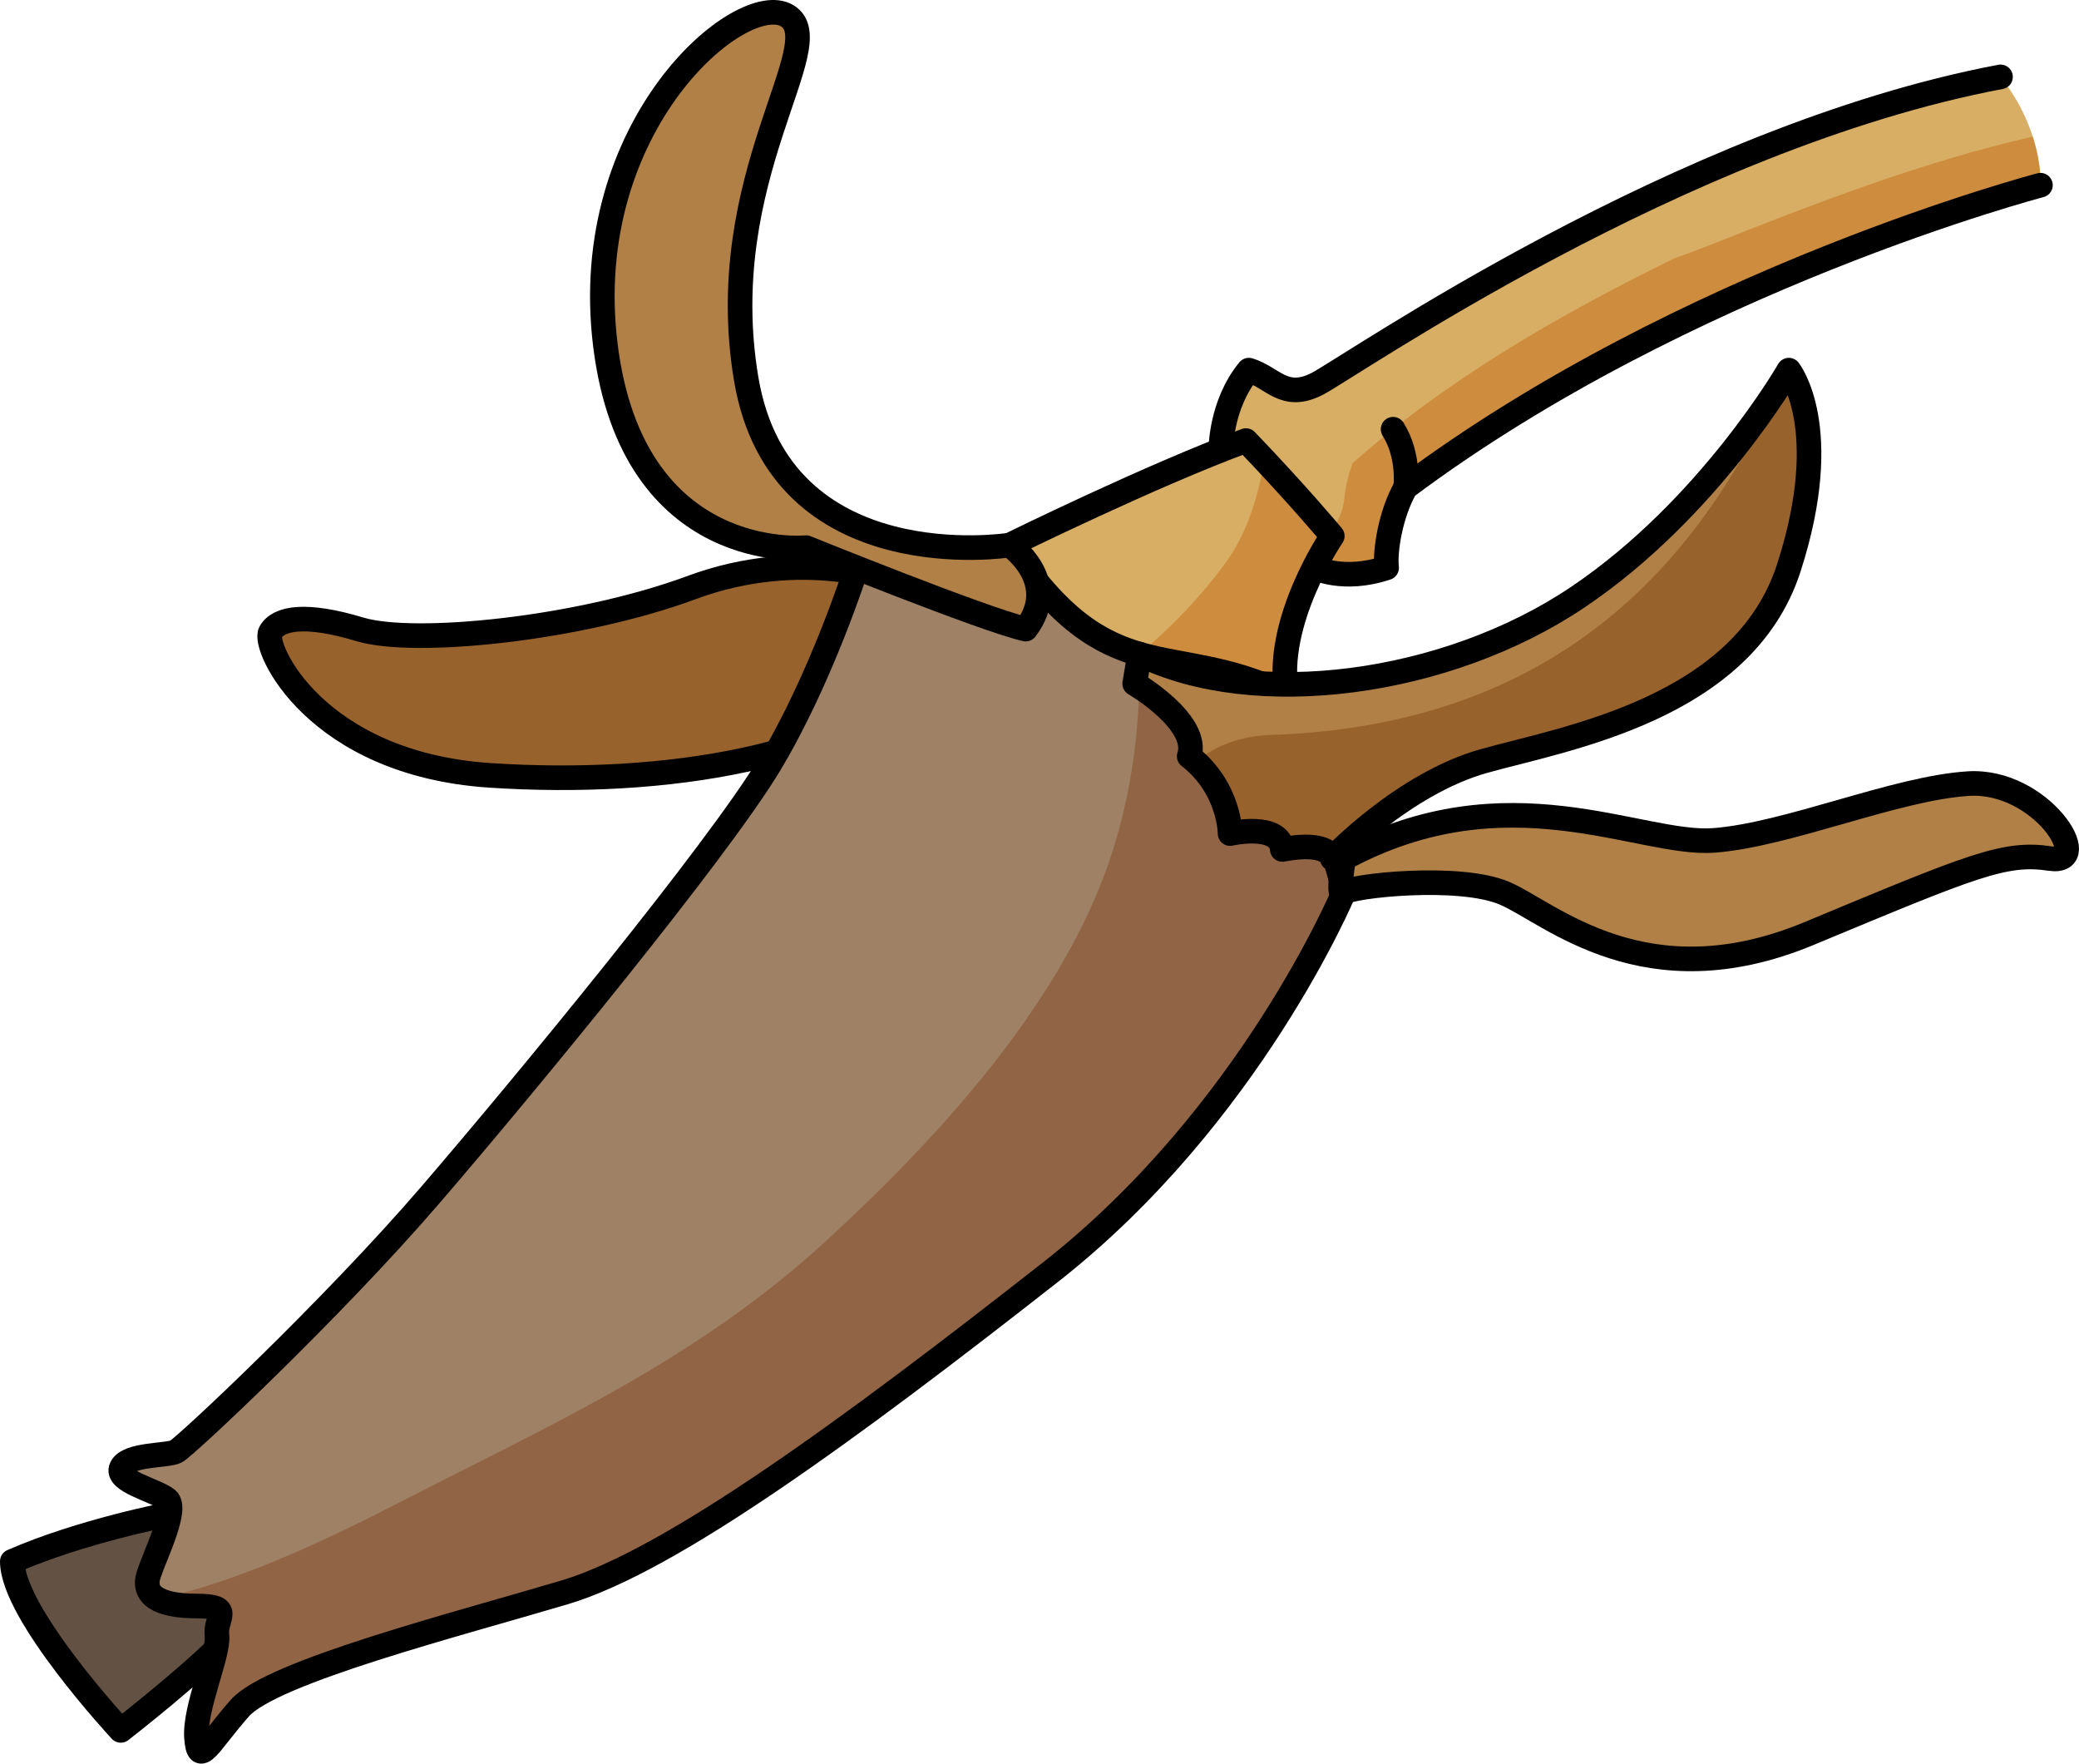
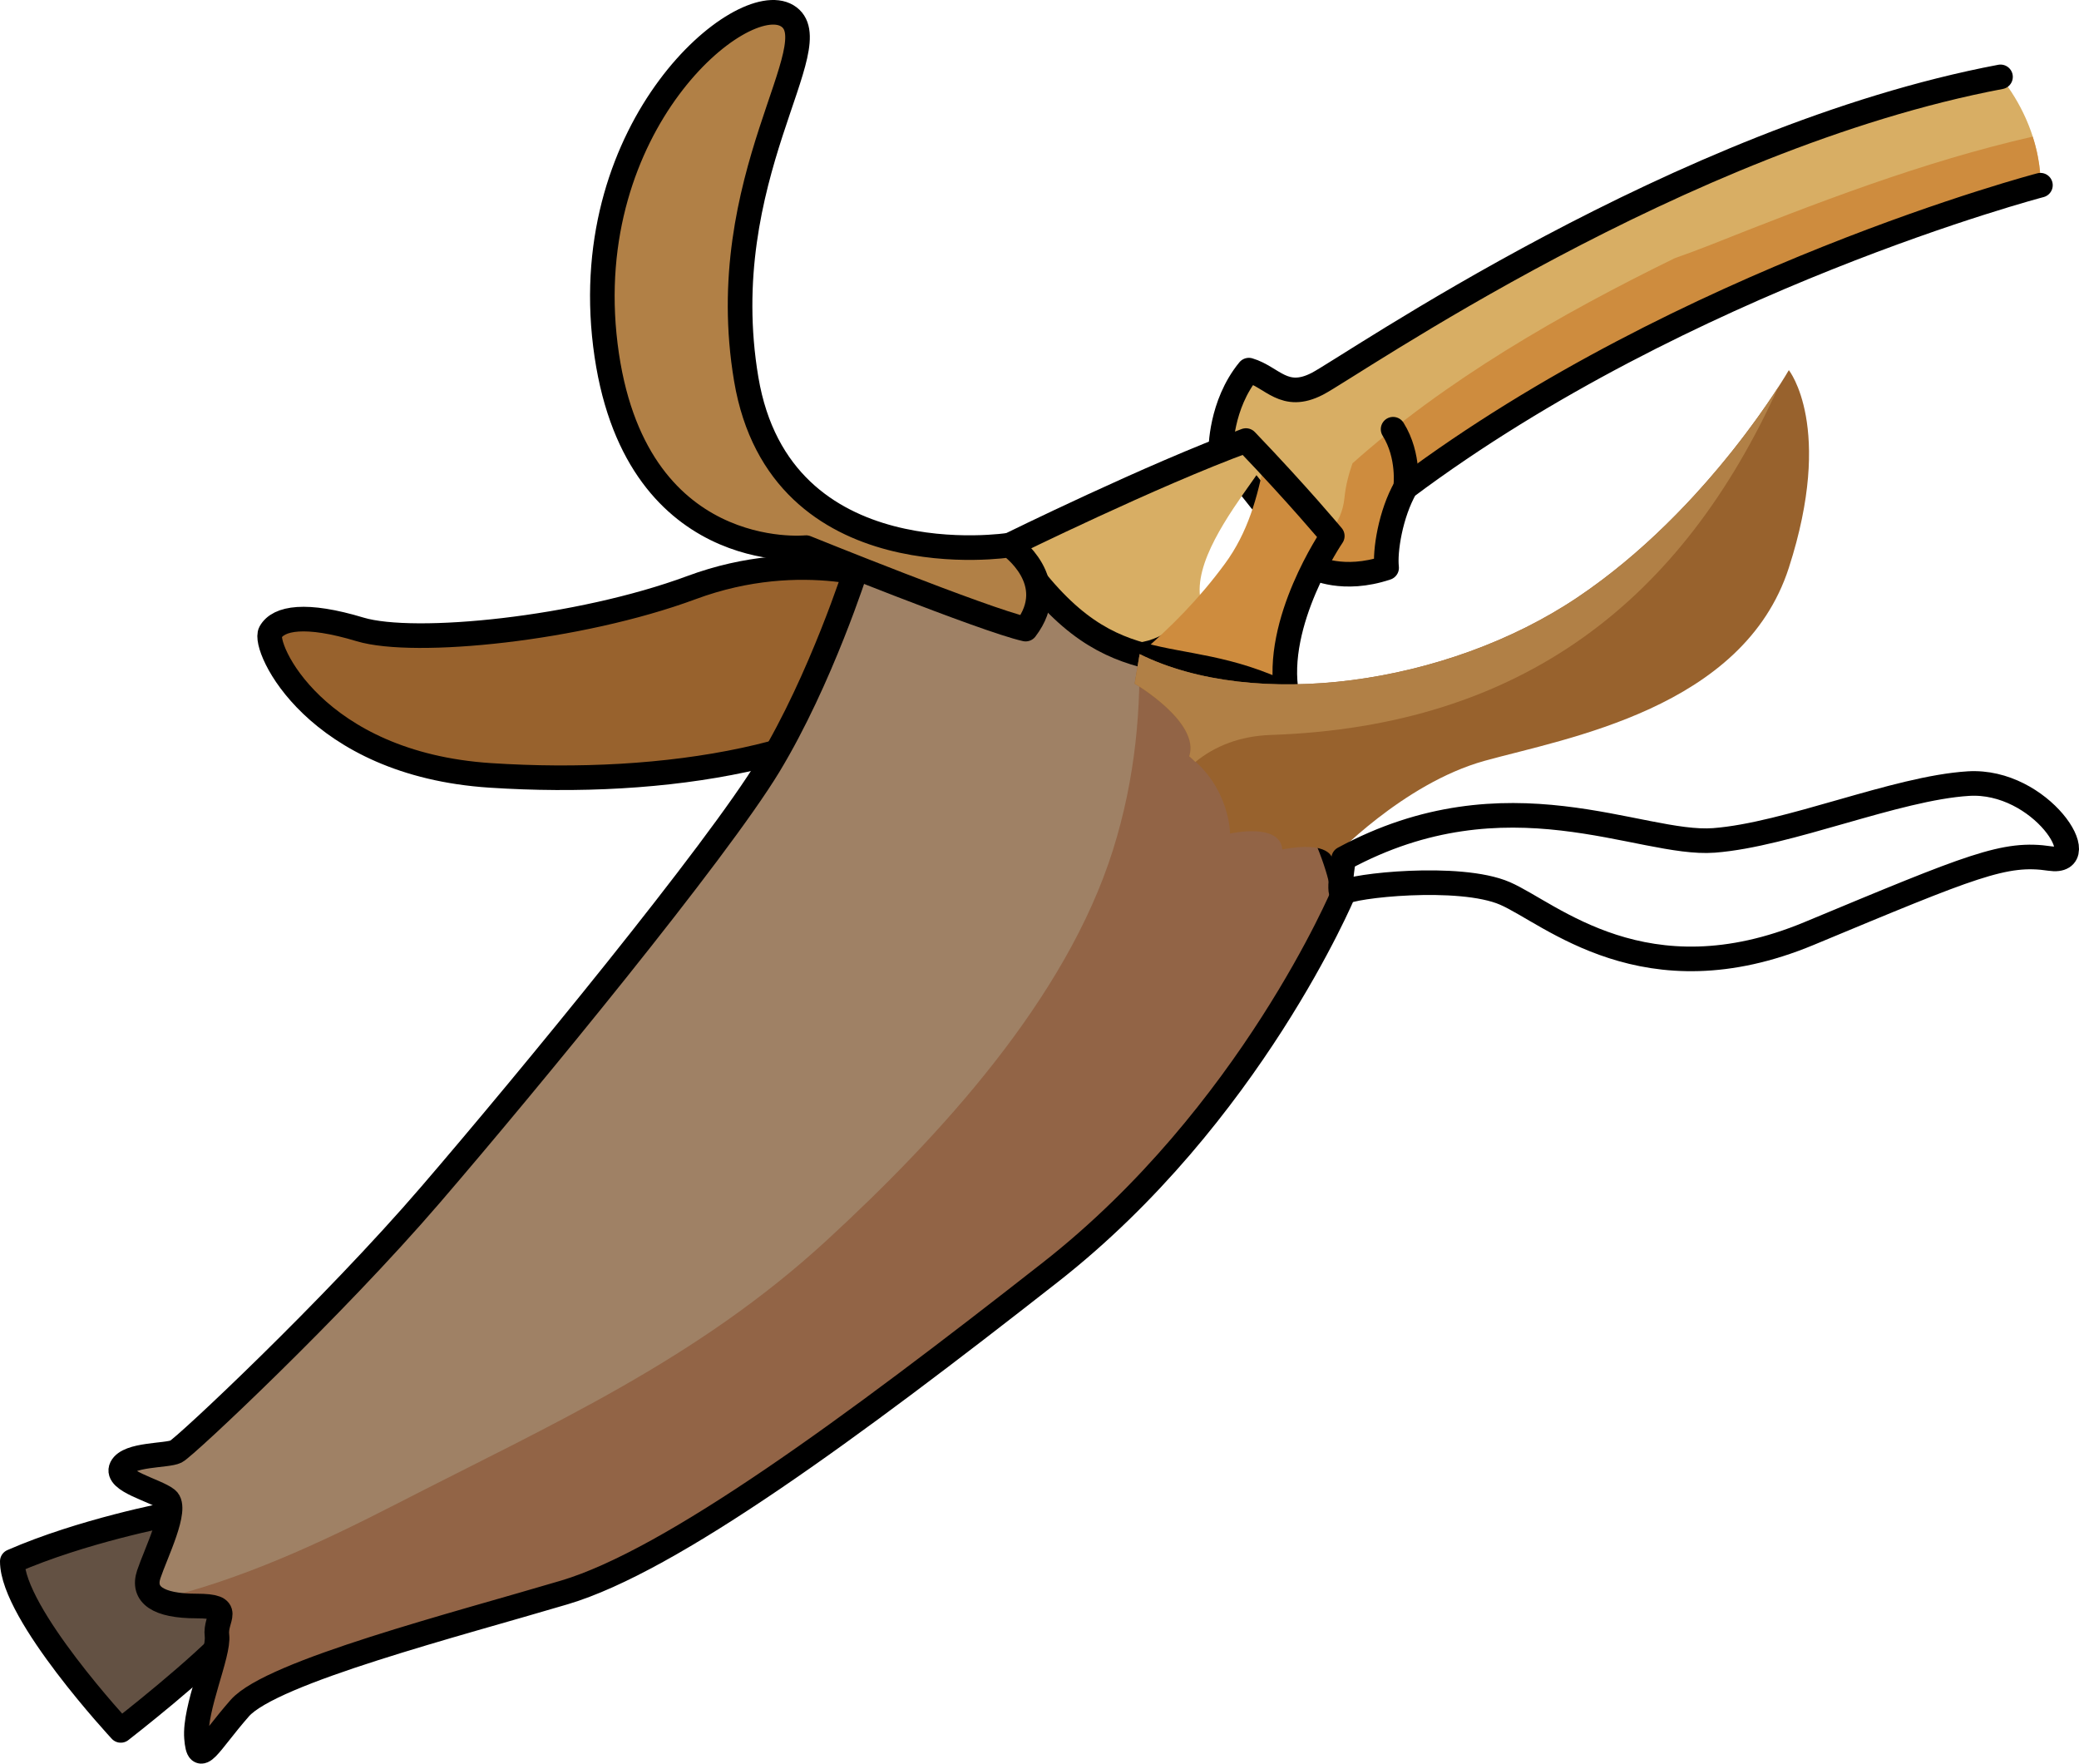
<svg xmlns="http://www.w3.org/2000/svg" version="1.1" id="Layer_1" x="0px" y="0px" width="84.526px" height="71.698px" viewBox="0 0 84.526 71.698" enable-background="new 0 0 84.526 71.698" xml:space="preserve">
  <g>
    <path fill="#98622D" d="M36.347,23.663c0,0-3.668-1.471-8.24,0.227c-4.573,1.693-11.258,2.361-13.467,1.697   c-2.207-0.666-3.318-0.471-3.646,0.117c-0.325,0.587,1.824,5.355,8.943,5.818c7.117,0.464,14.428-0.732,17.978-4.236   C38.51,24.721,36.347,23.663,36.347,23.663z" />
    <path fill="none" stroke="#000000" stroke-linecap="round" stroke-linejoin="round" stroke-miterlimit="10" d="M36.347,23.663   c0,0-3.668-1.471-8.24,0.227c-4.573,1.693-11.258,2.361-13.467,1.697c-2.207-0.666-3.318-0.471-3.646,0.117   c-0.325,0.587,1.824,5.355,8.943,5.818c7.117,0.464,14.428-0.732,17.978-4.236C38.51,24.721,36.347,23.663,36.347,23.663z" />
    <path fill="#635143" d="M6.893,61.559c0,0-3.549,0.671-6.393,1.915c0,2.132,4.41,6.872,4.41,6.872s3.292-2.548,4.653-4.088   C9.089,63.06,6.893,61.559,6.893,61.559z" />
    <path fill="none" stroke="#000000" stroke-linecap="round" stroke-linejoin="round" stroke-miterlimit="10" d="M6.893,61.559   c0,0-3.549,0.671-6.393,1.915c0,2.132,4.41,6.872,4.41,6.872s3.292-2.548,4.653-4.088C9.089,63.06,6.893,61.559,6.893,61.559z" />
    <path fill="#9F8165" d="M54.629,36.289c0,0-3.786,9.052-11.913,15.423S27.289,63.444,22.95,64.736   c-4.34,1.292-11.912,3.23-13.205,4.709c-1.293,1.478-1.664,2.402-1.756,1.201s0.925-3.417,0.832-4.156   c-0.093-0.738,0.726-1.201-0.838-1.201s-2.211-0.46-1.933-1.292c0.277-0.832,1.199-2.681,0.738-3.049s-2.125-0.737-1.848-1.292   c0.278-0.554,1.848-0.462,2.217-0.646c0.37-0.186,6.373-5.818,10.344-10.436c3.972-4.617,11.636-13.946,13.761-17.456   s3.561-8.035,3.561-8.035s7.331-0.433,13.245,3.894S54.629,36.289,54.629,36.289z" />
    <path fill="#926446" d="M48.068,26.976c-0.578-0.423-1.171-0.787-1.768-1.124c0.123,2.89-0.133,5.783-1.049,8.698   c-1.899,6.051-7.038,11.642-11.639,15.873c-5.295,4.871-11.168,7.466-17.462,10.701c-3.157,1.624-6.375,3.104-9.696,3.896   c0.332,0.173,0.835,0.269,1.528,0.269c1.563,0,0.745,0.463,0.838,1.201c0.093,0.739-0.924,2.955-0.832,4.156   s0.463,0.276,1.756-1.201c1.293-1.479,8.865-3.417,13.205-4.709c4.339-1.292,11.639-6.653,19.766-13.024   s11.913-15.423,11.913-15.423S53.982,31.302,48.068,26.976z" />
    <path fill="none" stroke="#000000" stroke-linecap="round" stroke-linejoin="round" stroke-miterlimit="10" d="M54.629,36.289   c0,0-3.786,9.052-11.913,15.423S27.289,63.444,22.95,64.736c-4.34,1.292-11.912,3.23-13.205,4.709   c-1.293,1.478-1.664,2.402-1.756,1.201s0.925-3.417,0.832-4.156c-0.093-0.738,0.726-1.201-0.838-1.201s-2.211-0.46-1.933-1.292   c0.277-0.832,1.199-2.681,0.738-3.049s-2.125-0.737-1.848-1.292c0.278-0.554,1.848-0.462,2.217-0.646   c0.37-0.186,6.373-5.818,10.344-10.436c3.972-4.617,11.636-13.946,13.761-17.456s3.561-8.035,3.561-8.035s7.331-0.433,13.245,3.894   S54.629,36.289,54.629,36.289z" />
    <path fill="#D8AE64" d="M49.635,18.299c0,0-0.02-1.839,1.14-3.252c0.966,0.286,1.429,1.252,2.781,0.557S68.276,5.597,81.335,3.125   c1.777,2.24,1.623,4.404,1.623,4.404s-14.45,3.786-25.809,12.286c-0.618,1.082-0.851,2.594-0.773,3.268   c-1.777,0.596-2.947-0.013-2.947-0.013L49.635,18.299z" />
    <path fill="#CE8C3E" d="M82.644,5.554c-4.501,1.028-8.82,2.701-13.146,4.419c-0.429,0.17-0.909,0.346-1.41,0.524   c-4.679,2.291-9.291,4.945-13.1,8.338c-0.155,0.448-0.279,0.912-0.327,1.41c-0.103,1.07-0.86,1.851-1.742,2.184l0.51,0.641   c0,0,1.17,0.608,2.947,0.013c-0.077-0.674,0.155-2.186,0.773-3.268c11.358-8.5,25.809-12.286,25.809-12.286   S83.013,6.707,82.644,5.554z" />
    <path fill="none" stroke="#000000" stroke-linecap="round" stroke-linejoin="round" stroke-miterlimit="10" d="M82.958,7.529   c0,0-14.45,3.786-25.809,12.286c-0.618,1.082-0.851,2.594-0.773,3.268c-1.777,0.596-2.947-0.013-2.947-0.013l-3.794-4.771   c0,0-0.02-1.839,1.14-3.252c0.966,0.286,1.429,1.252,2.781,0.557S68.276,5.597,81.335,3.125" />
    <path fill="none" stroke="#000000" stroke-linecap="round" stroke-linejoin="round" stroke-miterlimit="10" d="M57.149,19.815   c0,0,0.173-1.275-0.51-2.366" />
-     <path fill="#D8AE64" d="M41.053,22.159c0,0,5.818-2.864,9.604-4.249c2.125,2.217,3.51,3.88,3.51,3.88s-2.401,3.508-1.848,6.464   C47.609,25.945,45.115,28.253,41.053,22.159z" />
+     <path fill="#D8AE64" d="M41.053,22.159c0,0,5.818-2.864,9.604-4.249s-2.401,3.508-1.848,6.464   C47.609,25.945,45.115,28.253,41.053,22.159z" />
    <path fill="#CE8C3E" d="M54.167,21.79c0,0-1.062-1.274-2.751-3.079c-0.281,1.488-0.68,2.938-1.618,4.211   c-1.051,1.428-2.181,2.567-3.464,3.67c1.753,0.505,3.58,0.483,5.985,1.662C51.766,25.297,54.167,21.79,54.167,21.79z" />
    <path fill="none" stroke="#000000" stroke-linecap="round" stroke-linejoin="round" stroke-miterlimit="10" d="M41.053,22.159   c0,0,5.818-2.864,9.604-4.249c2.125,2.217,3.51,3.88,3.51,3.88s-2.401,3.508-1.848,6.464   C47.609,25.945,45.115,28.253,41.053,22.159z" />
    <path fill="#98622D" d="M46.334,26.591l-0.202,1.201c0,0,2.678,1.568,2.217,2.954c1.662,1.293,1.662,3.141,1.662,3.141   s2.031-0.463,2.124,0.646c1.939-0.369,2.032,0.37,2.032,0.37s2.863-3.048,6.188-3.972s10.527-2.123,12.374-7.849   c1.848-5.726,0-8.035,0-8.035s-3.23,5.634-8.588,9.235C58.784,27.884,50.968,28.889,46.334,26.591z" />
    <path fill="#B18046" d="M48.349,30.747c0.095,0.074,0.167,0.154,0.251,0.231c0.779-0.64,1.8-1.057,3.066-1.1   c10.26-0.347,16.726-5.5,20.637-14.146c-1.034,1.604-3.931,5.705-8.162,8.55c-5.356,3.602-13.173,4.606-17.807,2.309l-0.202,1.201   C46.132,27.792,48.81,29.361,48.349,30.747z" />
-     <path fill="#B18046" d="M54.629,34.903c0,0-0.277,1.662,0,1.386c0.278-0.276,4.71-0.77,6.558,0.031s5.702,4.402,12.363,1.631   c6.661-2.771,7.953-3.326,9.801-3.048c1.847,0.277-0.368-3.231-3.324-3.047s-7.343,2.082-10.344,2.309   C66.683,34.392,61.278,31.299,54.629,34.903z" />
-     <path fill="none" stroke="#000000" stroke-linecap="round" stroke-linejoin="round" stroke-miterlimit="10" d="M46.334,26.591   l-0.202,1.201c0,0,2.678,1.568,2.217,2.954c1.662,1.293,1.662,3.141,1.662,3.141s2.031-0.463,2.124,0.646   c1.939-0.369,2.032,0.37,2.032,0.37s2.863-3.048,6.188-3.972s10.527-2.123,12.374-7.849c1.848-5.726,0-8.035,0-8.035   s-3.23,5.634-8.588,9.235C58.784,27.884,50.968,28.889,46.334,26.591z" />
    <path fill="none" stroke="#000000" stroke-linecap="round" stroke-linejoin="round" stroke-miterlimit="10" d="M54.629,34.903   c0,0-0.277,1.662,0,1.386c0.278-0.276,4.71-0.77,6.558,0.031s5.702,4.402,12.363,1.631c6.661-2.771,7.953-3.326,9.801-3.048   c1.847,0.277-0.368-3.231-3.324-3.047s-7.343,2.082-10.344,2.309C66.683,34.392,61.278,31.299,54.629,34.903z" />
    <path fill="#B18046" d="M41.053,22.159c0,0-9.326,1.477-10.713-6.742C28.954,7.198,33.851,1.75,32.003,0.64   c-1.848-1.107-8.497,4.434-7.39,13.392c1.109,8.958,8.157,8.23,8.157,8.23s7.267,2.943,8.929,3.313   C43.178,23.636,41.053,22.159,41.053,22.159z" />
    <path fill="none" stroke="#000000" stroke-linecap="round" stroke-linejoin="round" stroke-miterlimit="10" d="M41.053,22.159   c0,0-9.326,1.477-10.713-6.742C28.954,7.198,33.851,1.75,32.003,0.64c-1.848-1.107-8.497,4.434-7.39,13.392   c1.109,8.958,8.157,8.23,8.157,8.23s7.267,2.943,8.929,3.313C43.178,23.636,41.053,22.159,41.053,22.159z" />
  </g>
</svg>